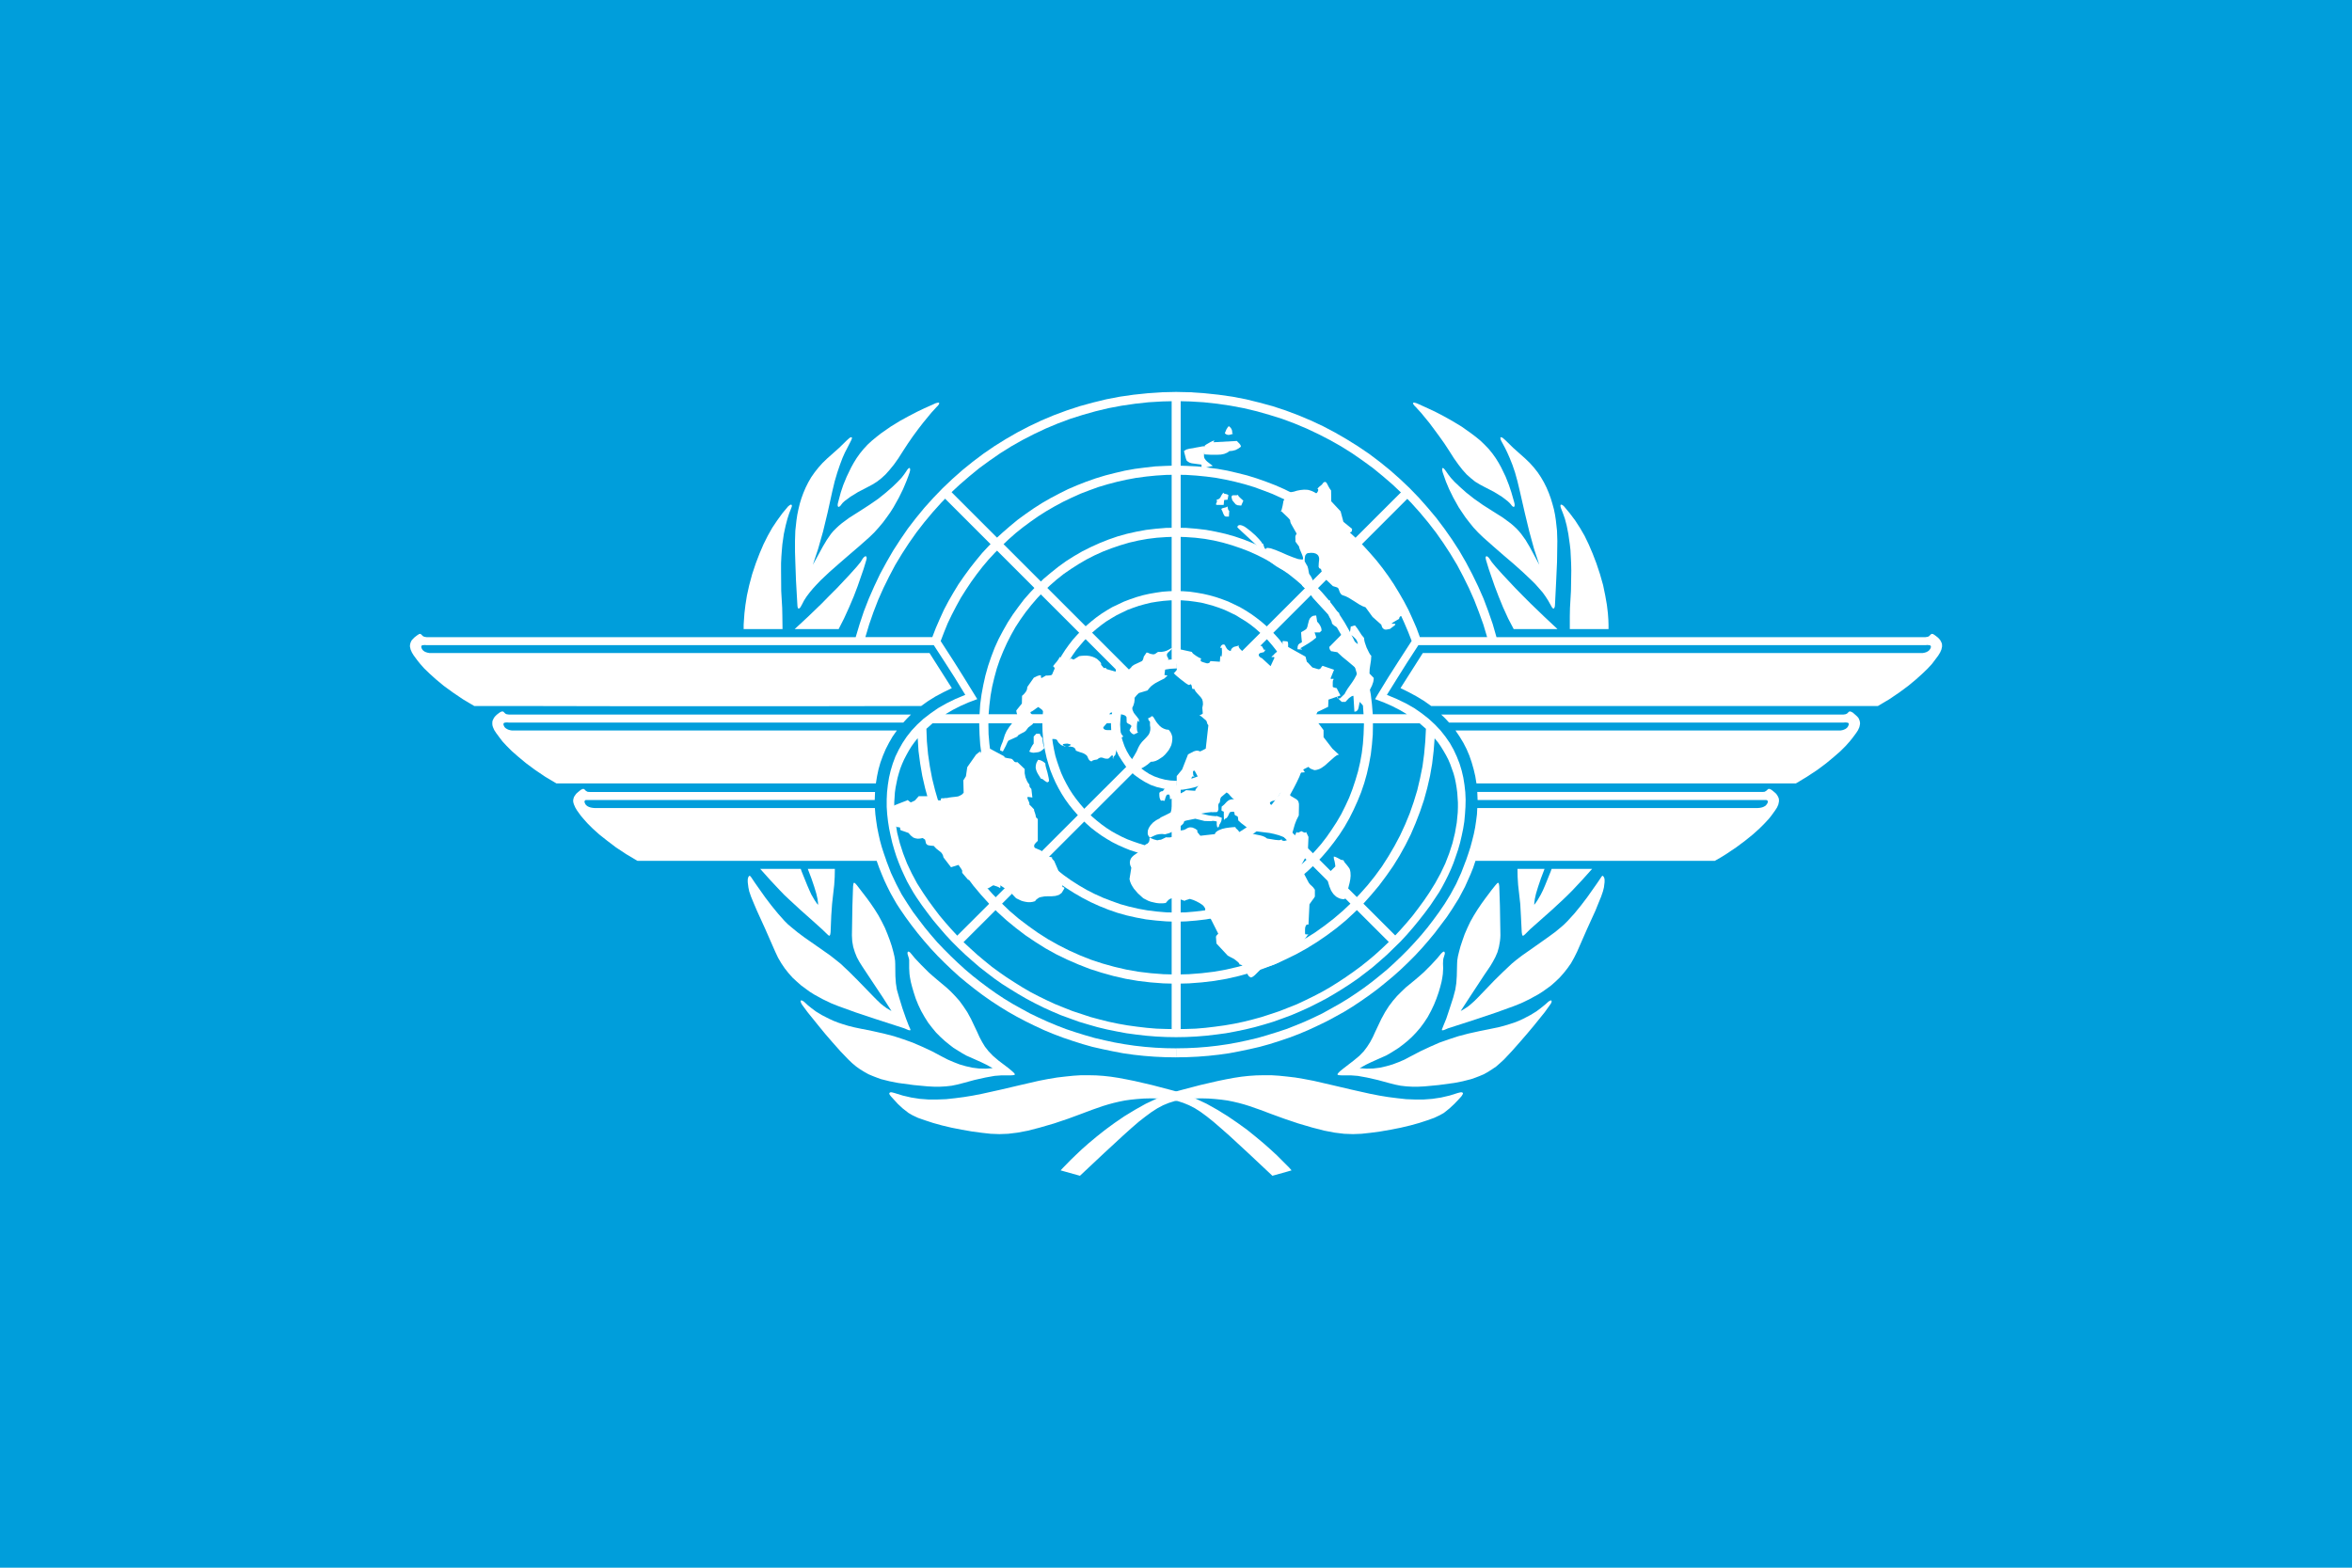
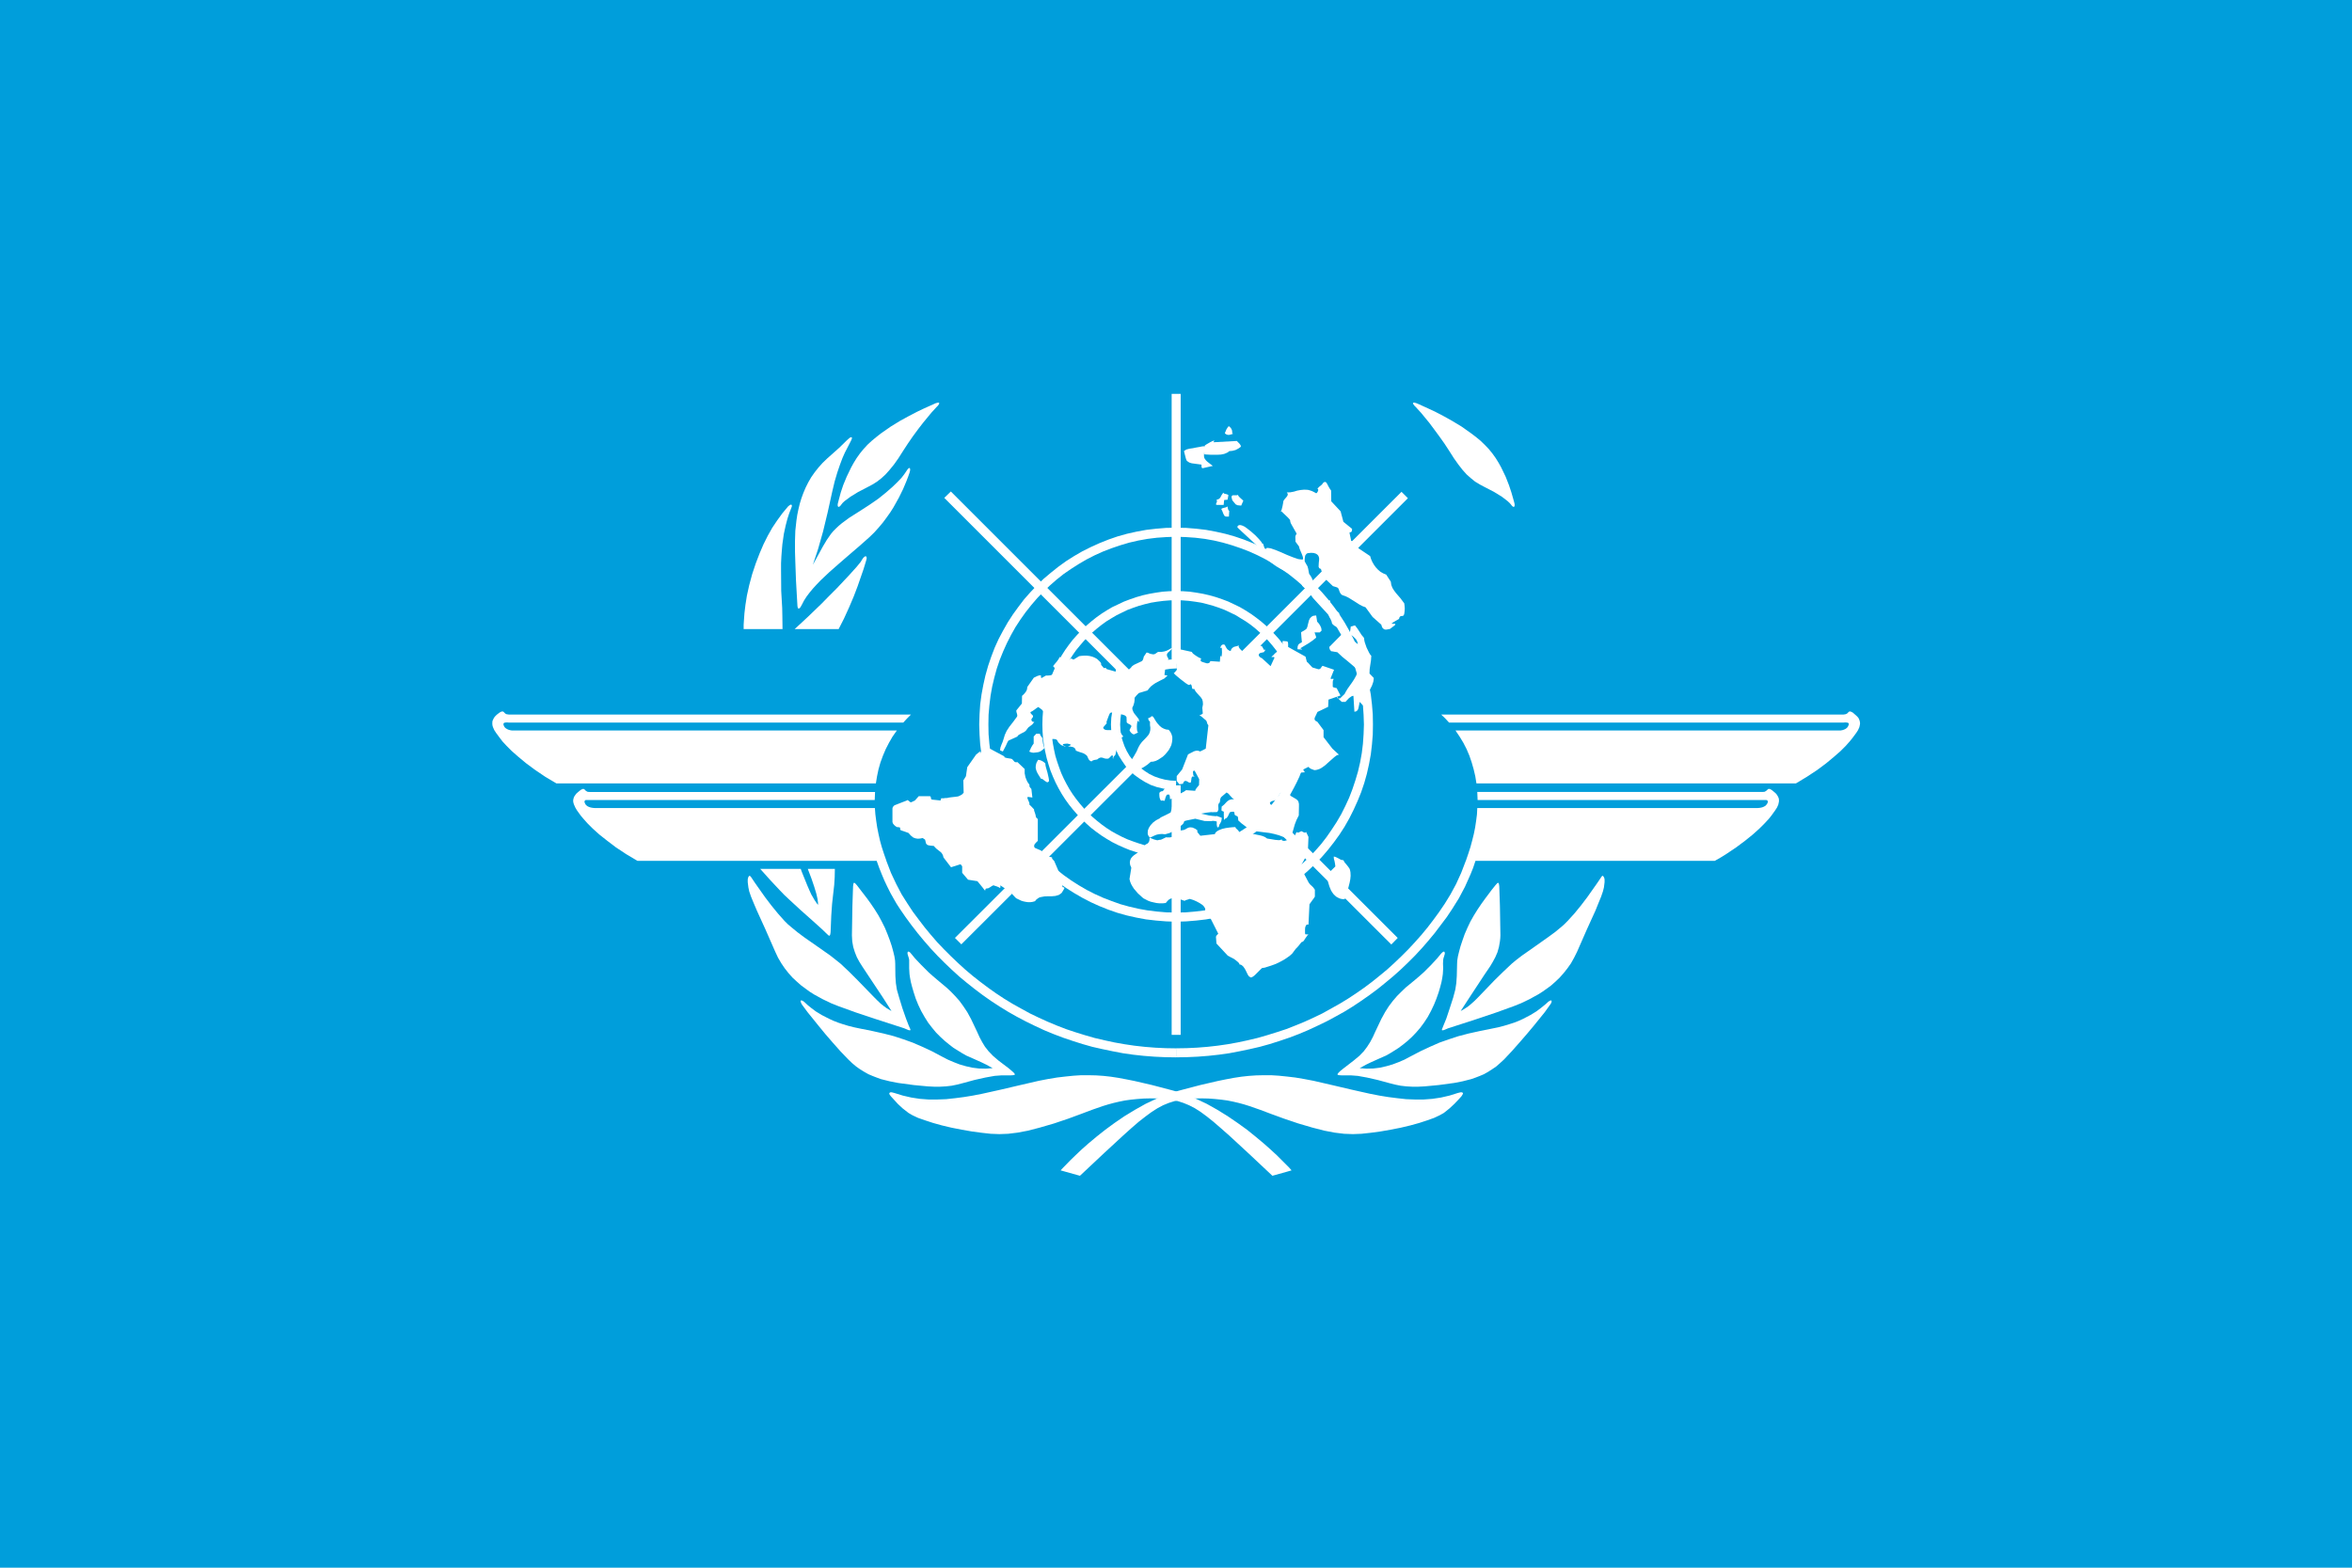
<svg xmlns="http://www.w3.org/2000/svg" height="400" width="600">
  <path d="M0 0h600v400H0z" fill="#009edb" style="fill:#009edb;fill-opacity:1" />
  <g fill="#fff" fill-rule="evenodd">
    <path d="M301.193 200.356v63.695h-2.301v-63.695l1.13.042zm10.755-5.608 44.613 44.57-1.633 1.673-44.611-44.569.836-.796zm-2.008-21.72 47.583-47.541 1.632 1.631-47.541 47.542-.796-.837zm-11.048-3.558v-68.967h2.301v68.967l-1.172-.083zm-10.421 5.148-47.583-47.584 1.674-1.63 47.583 47.582-.838.795zm-44.863 64.7 44.57-44.528.753.878.837.796-44.528 44.486z" />
    <path d="m316.636 184.871-.084-1.716-.251-1.59-.377-1.632-.586-1.507-.67-1.465-.878-1.38-.92-1.297-1.09-1.173-1.171-1.046-1.256-.962-1.38-.837-1.465-.754-1.549-.543-1.548-.377-1.674-.294-1.716-.083v2.344l1.465.083 1.423.21 1.38.376 1.298.461 1.213.585 1.214.754 1.089.795 1.004.963.92 1.004.838 1.13.711 1.13.586 1.297.502 1.255.377 1.381.168 1.423.083 1.465z" />
-     <path d="m300.021 201.57 1.716-.084 1.674-.293 1.548-.377 1.55-.544 1.464-.754 1.38-.836 1.256-.963 1.171-1.046 1.09-1.172.92-1.339.879-1.38.67-1.424.585-1.549.377-1.59.251-1.631.084-1.717h-2.344l-.083 1.465-.168 1.465-.377 1.34-.502 1.297-.586 1.255-.711 1.214-.837 1.088-.92 1.004-1.005.962-1.089.796-1.214.753-1.213.585-1.297.461-1.38.377-1.424.21-1.465.083z" />
    <path d="m283.407 184.871.083 1.717.252 1.673.419 1.548.543 1.549.67 1.423.879 1.381.92 1.34 1.088 1.171 1.172 1.088 1.297.92 1.34.837 1.465.754 1.548.544 1.59.377 1.632.293 1.716.084v-2.344l-1.465-.083-1.38-.21-1.424-.377-1.297-.46-1.214-.586-1.171-.753-1.13-.838-1.004-.92-.921-1.004-.838-1.088-.71-1.214-.587-1.255-.46-1.298-.418-1.38-.168-1.424-.084-1.465zM300.021 168.215l-1.716.083-1.631.294-1.59.377-1.55.543-1.464.754-1.34.837-1.297.92-1.172 1.088-1.088 1.173-.92 1.296-.879 1.381-.67 1.465-.543 1.507-.42 1.59-.25 1.632-.084 1.716h2.343l.084-1.465.168-1.38.418-1.424.46-1.255.586-1.297.711-1.13.838-1.13.92-1.004 1.005-.921 1.13-.837 1.171-.754 1.214-.585 1.297-.46 1.423-.378 1.381-.209 1.465-.083z" />
    <path d="m334.171 184.871-.042 1.758-.167 1.715-.21 1.717-.293 1.674-.377 1.674-.46 1.59-.544 1.59-.585 1.548-.712 1.507-.753 1.465-.796 1.465-.92 1.381-.921 1.34-1.004 1.255-1.088 1.255-1.13 1.172-1.173 1.13-1.255 1.088-1.297 1.004-1.339.962-1.381.88-1.423.837-1.465.752-1.507.67-1.549.628-1.589.502-1.632.461-1.633.376-1.673.335-1.717.21-1.757.125-1.758.042-1.758-.042-1.715-.126-1.716-.209-1.675-.335-1.673-.376-1.59-.46-1.591-.503-1.549-.627-1.505-.67-1.507-.753-1.423-.837-1.381-.88-1.34-.962-1.297-1.004-1.214-1.088-1.171-1.13-1.13-1.172-1.088-1.255-1.004-1.256-.963-1.339-.88-1.381-.836-1.465-.753-1.465-.67-1.507-.627-1.547-.503-1.59-.46-1.591-.376-1.674-.336-1.674-.209-1.717-.126-1.715-.041-1.758.041-1.758.126-1.715.21-1.716.335-1.674.375-1.674.461-1.59.503-1.591.627-1.548.67-1.506.753-1.465.837-1.423.88-1.381.962-1.34 1.004-1.297 1.088-1.214 1.13-1.172 1.171-1.13 1.256-1.087 1.255-1.004 1.34-.963 1.38-.88 1.424-.836 1.507-.711 1.505-.712 1.549-.585 1.59-.545 1.591-.46 1.673-.377 1.675-.293 1.716-.251 1.715-.126 1.758-.042 1.758.042 1.757.126 1.717.251 1.673.293 1.633.376 1.632.461 1.59.545 1.548.585 1.507.712 1.465.711 1.423.837 1.381.879 1.34.963 1.296 1.004 1.255 1.088 1.173 1.13 1.13 1.171 1.088 1.214 1.004 1.297.92 1.34.921 1.38.796 1.424.753 1.465.712 1.506.585 1.548.545 1.59.459 1.591.377 1.674.293 1.674.21 1.716.167 1.715zm-2.345 0-.041-1.632-.125-1.632-.21-1.59-.25-1.549-.378-1.548-.417-1.506-.503-1.465-.586-1.423-.628-1.423-.712-1.34-.752-1.339-.837-1.297-.88-1.256-.92-1.171-1.005-1.172-1.045-1.088-1.13-1.046-1.13-1.004-1.214-.964-1.255-.878-1.298-.795-1.297-.796-1.381-.669-1.423-.67-1.423-.544-1.507-.502-1.506-.418-1.506-.377-1.591-.251-1.59-.21-1.632-.125-1.633-.042-1.632.042-1.59.125-1.632.21-1.549.251-1.548.377-1.507.418-1.464.502-1.465.544-1.381.67-1.381.67-1.34.795-1.297.795-1.214.878-1.213.964-1.172 1.004-1.088 1.046-1.046 1.088-1.004 1.172-.964 1.171-.878 1.256-.837 1.297-.754 1.34-.71 1.339-.629 1.423-.543 1.423-.503 1.464-.46 1.507-.335 1.548-.293 1.549-.21 1.59-.083 1.632-.042 1.632.042 1.633.083 1.59.21 1.59.293 1.59.335 1.55.46 1.505.503 1.465.543 1.465.628 1.38.711 1.382.754 1.34.837 1.297.878 1.213.964 1.214 1.004 1.172 1.046 1.088 1.088 1.046 1.172 1.004 1.213.963 1.214.879 1.297.836 1.34.754 1.38.711 1.382.629 1.465.543 1.464.503 1.507.46 1.548.334 1.549.294 1.631.167 1.591.126 1.632.042 1.633-.042 1.631-.126 1.59-.167 1.592-.294 1.506-.335 1.506-.46 1.507-.502 1.423-.543 1.423-.629 1.38-.71 1.298-.755 1.298-.836 1.255-.879 1.214-.963 1.13-1.004 1.13-1.046 1.045-1.088 1.005-1.172.92-1.214.88-1.213.837-1.298.752-1.34.712-1.38.628-1.381.586-1.465.503-1.465.417-1.506.377-1.549.252-1.59.21-1.59.124-1.59z" />
    <path d="m350.241 184.871-.042 2.553-.209 2.553-.293 2.51-.46 2.512-.544 2.427-.67 2.386-.795 2.343-.92 2.26-1.005 2.219-1.09 2.176-1.212 2.134-1.298 2.009-1.422 1.967-1.507 1.924-1.549 1.8-1.674 1.758-1.757 1.673-1.8 1.59-1.924 1.508-1.968 1.38-2.008 1.298-2.134 1.214-2.135 1.13-2.218 1.004-2.302.92-2.343.796-2.386.67-2.427.544-2.47.46-2.51.293-2.553.21-2.595.083-2.552-.084-2.553-.21-2.553-.293-2.47-.46-2.427-.544-2.385-.669-2.302-.795-2.301-.921-2.219-1.004-2.176-1.13-2.092-1.214-2.051-1.297-1.967-1.381-1.884-1.507-1.84-1.59-1.717-1.674-1.673-1.758-1.59-1.8-1.465-1.924-1.423-1.967-1.298-2.01-1.214-2.133-1.13-2.176-1.004-2.22-.878-2.26-.796-2.342-.669-2.386-.544-2.427-.46-2.47-.335-2.552-.168-2.553-.083-2.553.083-2.595.168-2.552.335-2.511.46-2.47.544-2.427.67-2.385.795-2.344.878-2.301 1.005-2.218 1.13-2.135 1.213-2.134 1.298-2.009 1.423-1.967 1.464-1.924 1.59-1.8 1.674-1.757 1.717-1.675 1.84-1.549 1.884-1.506 1.967-1.423 2.051-1.298 2.092-1.213 2.176-1.088 2.219-1.005 2.301-.92 2.302-.795 2.385-.67 2.428-.544 2.51-.46 2.512-.293 2.553-.21 2.552-.042 2.595.042 2.553.21 2.51.293 2.47.46 2.427.544 2.386.67 2.343.795 2.302.92 2.218 1.005 2.135 1.088 2.134 1.213 2.008 1.298 1.968 1.423 1.924 1.506 1.8 1.549 1.757 1.675 1.674 1.756 1.55 1.8 1.506 1.925 1.422 1.967 1.298 2.009 1.213 2.134 1.09 2.135 1.003 2.218.92 2.301.795 2.344.67 2.385.544 2.427.46 2.47.294 2.51.21 2.553zm-2.302 0-.083-2.469-.168-2.427-.293-2.427-.419-2.344-.543-2.301-.67-2.303-.753-2.218-.837-2.176-.963-2.134-1.046-2.051-1.172-2.008-1.255-1.925-1.298-1.884-1.423-1.8-1.507-1.757-1.59-1.674-1.674-1.59-1.757-1.507-1.8-1.423-1.883-1.297-1.925-1.255-2.008-1.172-2.052-1.046-2.134-.964-2.176-.836-2.218-.753-2.302-.67-2.302-.544-2.343-.419-2.427-.293-2.427-.167-2.47-.084-2.469.084-2.427.167-2.385.293-2.344.42-2.344.543-2.26.67-2.218.753-2.176.836-2.135.964-2.05 1.046-2.008 1.172-1.968 1.255-1.883 1.297-1.8 1.423-1.715 1.506-1.674 1.59-1.59 1.675-1.507 1.757-1.422 1.8-1.34 1.884-1.255 1.925-1.13 2.008-1.047 2.051-.963 2.134-.878 2.176-.753 2.218-.628 2.303-.545 2.301-.417 2.344-.294 2.427-.21 2.427-.041 2.47.042 2.468.21 2.427.293 2.386.417 2.343.545 2.344.628 2.26.753 2.26.878 2.176.963 2.092 1.047 2.093 1.13 2.009 1.255 1.926 1.34 1.882 1.422 1.842 1.506 1.715 1.59 1.675 1.675 1.59 1.715 1.506 1.8 1.423 1.883 1.34 1.968 1.255 2.008 1.171 2.05 1.047 2.135.963 2.176.836 2.218.796 2.26.627 2.344.544 2.344.419 2.385.293 2.427.21 2.47.042 2.469-.042 2.427-.21 2.427-.293 2.343-.419 2.302-.544 2.302-.627 2.218-.796 2.176-.836 2.134-.963 2.052-1.047 2.008-1.171 1.925-1.256 1.883-1.339 1.8-1.423 1.757-1.506 1.675-1.59 1.59-1.675 1.506-1.715 1.423-1.842 1.298-1.882 1.255-1.926 1.172-2.009 1.046-2.093.963-2.092.837-2.176.753-2.26.67-2.26.543-2.344.42-2.343.292-2.386.168-2.427zM329.483 298.619l-.627-.711-1.884-1.884-1.297-1.297-1.59-1.465-1.8-1.59-2.008-1.674-2.177-1.758-2.385-1.716-2.512-1.716-2.636-1.632-2.761-1.548-2.847-1.34-1.464-.627-1.465-.544-1.507-.502-1.506-.42-5.106-1.338-4.52-1.047-2.092-.417-2.008-.377-1.926-.294-1.883-.209-1.884-.126-1.882-.041h-1.926l-1.967.125-2.05.21-2.135.251-2.26.377-2.385.46-4.896 1.13-4.813 1.13-4.73 1.047-2.343.459-2.302.377-2.26.293-2.301.25-2.26.084h-2.218l-2.218-.166-2.176-.335-2.176-.503-2.177-.67-.67-.167h-.292l-.168.084-.126.126v.21l.126.25.293.377.795.878.963 1.047 1.214 1.13 1.507 1.172 1.004.585 1.423.67 1.8.628 2.05.67 2.26.627 2.469.586 2.553.502 2.637.46 2.51.336 2.26.25 2.218.084 2.218-.084 2.385-.292 2.679-.503 3.055-.795 3.6-1.046 3.598-1.213 3.18-1.173 2.888-1.088 2.763-.962 1.38-.42 1.382-.375 1.423-.335 1.464-.293 1.507-.21 1.632-.166 1.715-.126 1.842-.042 1.925.042 1.758.126 1.59.208 1.55.335 1.421.46 1.423.586 1.465.754 1.507.962 1.59 1.172 1.674 1.34 1.884 1.632 2.092 1.84 4.896 4.52 6.152 5.776 3.599-1.004zM255.41 274.387l-1.675.126-2.343.42-2.804.626-2.93.796-1.464.376-1.423.293-1.465.168-1.507.083h-1.506l-1.632-.083-3.558-.335-4.017-.544-2.135-.419-2.176-.543-1.046-.377-1.088-.42-1.087-.459-1.047-.586-1.089-.67-1.004-.711-1.046-.879-.962-.92-2.01-2.093-1.966-2.218-1.883-2.176-1.716-2.093-2.804-3.473-1.423-1.925-.21-.377-.125-.335-.041-.25.083-.126h.167l.251.084.335.208.42.377.584.544.879.711 1.172.879 1.507.921 1.883.963 1.088.502 1.172.46 1.256.419 1.38.418 1.507.377 1.59.335 3.14.627 2.803.628 2.595.67 2.427.795 2.344.837 2.427 1.046 2.511 1.172 2.679 1.423 1.38.712 1.465.627 1.506.586 1.591.46 1.674.377 1.674.21 1.758.041 1.757-.125-1.59-.879-1.297-.628-2.051-.92-1.8-.796-.962-.544-1.088-.67-1.214-.753-1.13-.879-1.13-.921-1.088-1.004-1.088-1.088-1.004-1.214-1.004-1.297-.922-1.465-.878-1.548-.753-1.59-.628-1.55-.503-1.548-.418-1.423-.335-1.297-.21-1.13-.125-.879-.083-1.464v-2.134l-.084-.46-.125-.377-.21-.712v-.293l.042-.167.126-.125.209.041.25.167.294.335 1.004 1.214 1.549 1.632 1.925 1.925 1.088.963 1.13.963 2.302 1.924 1.13 1.046 1.088 1.13 1.088 1.215 1.004 1.38 1.005 1.506.962 1.759 1.55 3.264.626 1.38.67 1.256.712 1.172.92 1.172 1.13 1.171 1.423 1.214 2.594 1.967.795.67.545.502.21.293v.126l-.084.083-.42.084-.669.041z" />
    <path d="m230.676 262.377-7.114-2.302-5.274-1.758-4.393-1.59-1.884-.753-2.092-1.004-2.218-1.214-1.13-.712-1.088-.795-1.13-.836-1.089-.963-1.087-1.005-1.005-1.13-.962-1.214-.879-1.297-.837-1.423-.711-1.506-2.553-5.817-2.134-4.687-.838-1.967-.67-1.632-.46-1.34-.21-1.004-.167-1.34v-.711l.084-.376.084-.251.125-.168.126-.125.168.041.21.21 1.129 1.674 2.51 3.557 1.592 2.092 1.673 2.05 1.674 1.885.837.836.838.712 1.63 1.34 1.675 1.255 3.474 2.427 3.222 2.26 1.38 1.088 1.256 1.004 2.219 2.093 2.176 2.176 4.102 4.226.92.922.837.794.795.628.628.46.962.587.335.167-2.218-3.474-3.808-5.733-1.465-2.218-.711-1.13-.628-1.171-.502-1.256-.419-1.34-.25-1.422-.043-.754-.042-.795.126-7.533.167-4.98.084-.586.042-.209.084-.083h.125l.167.083.46.502.963 1.255 1.674 2.177.963 1.338.962 1.424.963 1.548.837 1.549.795 1.59.67 1.632.585 1.549.503 1.506.377 1.382.292 1.213.167 1.046.042.795.042 3.223.126 1.8.251 1.631.586 2.05.837 2.721.92 2.637.712 1.84.377.838.041.21-.083.084h-.21l-.292-.084z" />
    <path d="m193.933 221.7 2.552 2.845 2.428 2.594 1.255 1.298 1.255 1.171 2.763 2.553 3.012 2.679 2.511 2.26 1.298 1.255.377.335.125.042h.126l.084-.126.083-.209.083-.544.168-4.185.21-3.013.293-2.637.25-2.218.126-2.008.042-2.093h-6.906l.921 2.428.712 2.092.543 1.799.294 1.297.125.88.042.669-.251-.252-.585-.836-.88-1.507-.502-1.088-.544-1.255-1.423-3.515-.25-.712zM189.705 160.515v-1.089l.084-1.297.126-1.715.25-2.092.378-2.387.585-2.636.753-2.804.922-2.762.962-2.51 1.004-2.345 1.088-2.175 1.13-2.01 1.255-1.882 1.34-1.842 1.465-1.758.418-.335.168-.083.167-.042.125.042.084.167v.21l-.126.376-.585 1.506-.419 1.298-.46 1.758-.46 2.134-.377 2.636-.126 1.466-.125 1.63-.083 1.717v1.884l.041 5.188.125 2.177.126 2.218.042 2.092.042 3.265zM202.72 160.515l3.432-3.181 3.474-3.348 1.925-1.967 2.009-2.008 3.18-3.39 1.842-2.051.962-1.172.46-.753.21-.293.21-.21.208-.167.21-.042.125.042.084.167.042.294-.084.418-.711 2.344-1.507 4.352-1.004 2.637-1.172 2.762-1.297 2.846-1.382 2.72zM202.805 138l.083-2.595.293-2.678.209-1.381.293-1.424.335-1.38.418-1.382.503-1.38.586-1.382.67-1.338.752-1.298.88-1.255.962-1.214 1.046-1.172 1.172-1.13 3.055-2.72 1.967-1.925.712-.628.25-.125.21-.042.125.084v.209l-.126.376-.25.503-.837 1.632-.586 1.13-.628 1.422-.627 1.674-.67 1.968-.67 2.26-.628 2.636-1.172 5.314-1.171 4.856-1.256 4.435-1.34 4.06 2.512-4.604 1.046-1.757 1.046-1.507.587-.71.669-.671.711-.67.795-.67 1.926-1.422 2.511-1.59 2.595-1.674 2.301-1.59 1.925-1.55 1.632-1.422 1.298-1.255 1.046-1.09.71-.92.461-.669.294-.46.251-.293.209-.168h.167l.084.125.042.252-.042.377-.126.46-.292.837-.544 1.423-.795 1.883-1.088 2.218-1.381 2.469-.796 1.255-.92 1.298-.963 1.297-1.088 1.297-1.13 1.256-1.255 1.214-2.595 2.301-2.637 2.26-2.51 2.177-2.428 2.134-2.219 2.093-1.004 1.046-.962 1.046-.837 1.004-.796 1.047-.669 1.045-.544 1.048-.376.669-.21.21-.167.125-.168-.042-.125-.168-.084-.419-.042-.669-.334-5.9-.168-4.646-.083-2.637z" />
    <path d="m213.853 127.998.627-2.345.628-1.882.879-2.134 1.13-2.344.67-1.213.753-1.214.836-1.173.922-1.13 1.004-1.087 1.13-1.047 1.172-.962 1.171-.92 2.47-1.717 2.385-1.464 2.301-1.256 2.094-1.088 1.757-.837 2.343-1.046.544-.251.461-.126.293-.042.167.084v.168l-.084.208-.25.335-.335.335-1.34 1.465-2.133 2.595-1.256 1.631-1.297 1.758-1.298 1.883-1.255 1.926-1.172 1.84-1.13 1.591-1.089 1.34-1.046 1.171-1.046.963-1.13.88-1.13.71-1.255.67-2.427 1.256-1.968 1.214-1.464 1.087-.502.46-.335.419-.252.335-.25.21-.21.083-.125-.042-.084-.167-.042-.251.042-.378zM270.559 298.619l.67-.711 1.84-1.884 1.34-1.297 1.548-1.465 1.8-1.59 2.009-1.674 2.218-1.758 2.343-1.716 2.511-1.716 2.679-1.632 2.762-1.548 2.846-1.34 1.465-.627 1.464-.544 1.507-.502 1.507-.42 5.105-1.338 4.52-1.047 2.051-.417 2.008-.377 1.926-.294 1.924-.209 1.883-.126 1.884-.041h1.925l1.967.125 2.05.21 2.135.251 2.218.377 2.427.46 4.897 1.13 4.812 1.13 4.687 1.047 2.344.459 2.303.377 2.301.293 2.26.25 2.26.084h2.217l2.219-.166 2.218-.335 2.176-.503 2.134-.67.712-.167h.251l.208.084.126.126-.042.21-.125.25-.25.377-.796.878-1.005 1.047-1.213 1.13-1.465 1.172-1.046.585-1.423.67-1.757.628-2.052.67-2.26.627-2.469.586-2.552.502-2.637.46-2.511.336-2.302.25-2.175.084-2.26-.084-2.387-.292-2.635-.503-3.097-.795-3.558-1.046-3.599-1.213-3.222-1.173-2.888-1.088-2.762-.962-1.34-.42-1.38-.375-1.423-.335-1.465-.293-1.548-.21-1.59-.166-1.717-.126-1.84-.042-1.926.042-1.757.126-1.633.208-1.506.335-1.465.46-1.423.586-1.423.754-1.506.962-1.59 1.172-1.716 1.34-1.884 1.632-2.05 1.84-4.896 4.52-6.152 5.776-3.6-1.004zM344.675 274.387l1.674.126 2.344.42 2.762.626 2.929.796 1.465.376 1.464.293 1.465.168 1.466.083h1.547l1.632-.083 3.557-.335 4.018-.544 2.134-.419 2.135-.543 1.088-.377 1.089-.42 1.087-.459 1.047-.586 1.045-.67 1.047-.711 1.005-.879 1.004-.92 1.966-2.093 1.968-2.218 1.883-2.176 1.758-2.093 2.804-3.473 1.38-1.925.251-.377.126-.335v-.25l-.084-.126h-.125l-.25.084-.336.208-.419.377-.627.544-.88.711-1.17.879-1.508.921-1.84.963-1.089.502-1.172.46-1.297.419-1.381.418-1.465.377-1.632.335-3.096.627-2.847.628-2.552.67-2.428.795-2.385.837-2.386 1.046-2.51 1.172-2.72 1.423-1.34.712-1.465.627-1.548.586-1.59.46-1.633.377-1.715.21-1.716.041-1.758-.125 1.59-.879 1.298-.628 2.05-.92 1.8-.796.962-.544 1.088-.67 1.172-.753 1.172-.879 1.13-.921 1.088-1.004 1.047-1.088 1.046-1.214.962-1.297.962-1.465.838-1.548.753-1.59.628-1.55.543-1.548.42-1.423.334-1.297.209-1.13.126-.879.083-1.464-.042-1.172.042-.962.084-.46.126-.377.21-.712v-.293l-.084-.167-.085-.125-.209.041-.251.167-.334.335-1.004 1.214-1.507 1.632-1.926 1.925-1.088.963-1.13.963-2.343 1.924-1.088 1.046-1.13 1.13-1.046 1.215-1.047 1.38-.962 1.506-.963 1.759-1.548 3.264-.628 1.38-.67 1.256-.753 1.172-.878 1.172-1.131 1.171-1.464 1.214-2.553 1.967-.838.67-.501.502-.21.293v.126l.084.083.377.084.67.041z" />
    <path d="m369.408 262.377 7.115-2.302 5.23-1.758 4.395-1.59 1.883-.753 2.093-1.004 2.218-1.214 1.13-.712 1.13-.795 1.13-.836 1.087-.963 1.047-1.005 1.005-1.13.962-1.214.92-1.297.796-1.423.753-1.506 2.553-5.817 2.134-4.687.796-1.967.669-1.632.46-1.34.251-1.004.167-1.34v-.711l-.083-.376-.126-.251-.125-.168-.125-.125-.168.041-.167.21-1.13 1.674-2.511 3.557-1.59 2.092-1.675 2.05-1.715 1.885-.837.836-.796.712-1.632 1.34-1.715 1.255-3.432 2.427-3.223 2.26-1.423 1.088-1.214 1.004-2.217 2.093-2.218 2.176-4.06 4.226-.92.922-.879.794-.754.628-.669.46-.963.587-.334.167 2.26-3.474 3.766-5.733 1.507-2.218.669-1.13.628-1.171.544-1.256.377-1.34.25-1.422.085-.754.041-.795-.125-7.533-.168-4.98-.083-.586-.084-.209-.084-.083h-.126l-.125.083-.46.502-1.005 1.255-1.631 2.177-.964 1.338-.962 1.424-.963 1.548-.878 1.549-.754 1.59-.711 1.632-.545 1.549-.501 1.506-.377 1.382-.293 1.213-.168 1.046-.042.795-.082 3.223-.126 1.8-.251 1.631-.545 2.05-.879 2.721-.878 2.637-.754 1.84-.334.838-.042.21.084.084h.167l.334-.084z" />
-     <path d="m406.152 221.7-2.553 2.845-2.427 2.594-1.297 1.298-1.214 1.171-2.762 2.553-3.014 2.679-2.552 2.26-1.255 1.255-.377.335-.167.042h-.085l-.125-.126-.042-.209-.084-.544-.209-4.185-.167-3.013-.293-2.637-.251-2.218-.126-2.008-.041-2.093h6.905l-.921 2.428-.711 2.092-.545 1.799-.292 1.297-.126.88-.041.669.209-.252.585-.836.879-1.507.544-1.088.544-1.255 1.423-3.515.251-.712zM410.338 160.515v-1.089l-.042-1.297-.126-1.715-.251-2.092-.42-2.387-.543-2.636-.795-2.804-.92-2.762-.963-2.51-1.004-2.345-1.048-2.175-1.171-2.01-1.214-1.882-1.38-1.842-1.465-1.758-.377-.335-.21-.083-.167-.042-.125.042-.042.167v.21l.084.376.586 1.506.46 1.298.46 1.758.42 2.134.375 2.636.168 1.466.083 1.63.084 1.717.042 1.884-.084 5.188-.125 2.177-.126 2.218-.042 2.092v3.265zM397.322 160.515l-3.39-3.181-3.474-3.348-1.966-1.967-1.967-2.008-3.181-3.39-1.841-2.051-.963-1.172-.502-.753-.21-.293-.209-.21-.21-.167-.167-.042-.166.042-.084.167v.294l.084.418.71 2.344 1.508 4.352 1.004 2.637 1.13 2.762 1.297 2.846 1.423 2.72zM397.28 138l-.084-2.595-.293-2.678-.21-1.381-.292-1.424-.377-1.38-.418-1.382-.502-1.38-.586-1.382-.67-1.338-.753-1.298-.837-1.255-.962-1.214-1.046-1.172-1.172-1.13-3.056-2.72-1.966-1.925-.712-.628-.293-.125-.167-.042-.126.084v.209l.084.376.25.503.88 1.632.544 1.13.628 1.422.67 1.674.67 1.968.627 2.26.628 2.636 1.213 5.314 1.172 4.856 1.214 4.435 1.339 4.06-2.47-4.604-1.046-1.757-1.088-1.507-.586-.71-.628-.671-.711-.67-.795-.67-1.925-1.422-2.511-1.59-2.637-1.674-2.26-1.59-1.966-1.55-1.59-1.422-1.34-1.255-1.004-1.09-.712-.92-.46-.669-.335-.46-.251-.293-.21-.168h-.125l-.125.125v.252l.04.377.127.46.293.837.502 1.423.795 1.883 1.088 2.218 1.381 2.469.837 1.255.88 1.298 1.004 1.297 1.046 1.297 1.171 1.256 1.256 1.214 2.595 2.301 2.594 2.26 2.553 2.177 2.385 2.134 2.219 2.093 1.045 1.046.922 1.046.879 1.004.752 1.047.67 1.045.586 1.048.377.669.168.21.209.125.125-.042.126-.168.125-.419.042-.669.293-5.9.21-4.646.041-2.637z" />
    <path d="m386.232 127.998-.67-2.345-.628-1.882-.836-2.134-1.13-2.344-.67-1.213-.753-1.214-.838-1.173-.92-1.13-1.046-1.087-1.088-1.047-1.172-.962-1.214-.92-2.427-1.717-2.428-1.464-2.26-1.256-2.092-1.088-1.8-.837-2.301-1.046-.586-.251-.418-.126-.294-.042-.167.084-.042.168.125.208.252.335.335.335 1.34 1.465 2.133 2.595 1.214 1.631 1.297 1.758 1.34 1.883 1.255 1.926 1.172 1.84 1.13 1.591 1.045 1.34 1.048 1.171 1.087.963 1.089.88 1.171.71 1.256.67 2.427 1.256 1.967 1.214 1.423 1.087.502.46.376.419.252.335.25.21.168.083.168-.042.083-.167.042-.251-.042-.378zM252.522 191.023l3.766 2.01-.125.124.084.084.585.168 1.005.167.209.042.209.125.335.377.167.209.21.125.251.042.334-.042 1.842 1.759v1.087l.21 1.047.417 1.004.252.419.335.418v.336l.083.292.418.502.252 2.176-.544-.083-.628-.084-.084.167v.21l.21.502.25.586.043.293v.251l.167.126.418.418.587.628.041.376.168.46.167.545.084.418.041.21.126.167.167.126.168.209v5.523l-.419.42-.334.376-.126.209-.042.21v.25l.084.294 1.631.71.252.21.67.586.293.25.125.168.042.126.251.126 1.214.293v.293l.125.167.42.46 1.297 3.014 1.297 1.088-.42.084-.25.167-.084.25-.042.335.168.796.167.92.252.042.167.084.042.126-.042.166-.628 1.047-.376.293-.377.25-.42.126-.459.126-.921.084h-.962l-.92.042-.921.167-.419.126-.377.25-.377.294-.292.376-.587.168-.585.084h-.586l-.627-.084-.587-.126-.543-.167-1.047-.503-.25-.125-.252-.25-.67-.713-.795-1.046h-.126l-.293-.126-.92-.501-.753-.503-.168-.167h.126l-.126.042-.042.084v.377l-.083.209-.335-.21-.377-.167-1.004-.335-.46.251-.377.251-.46.252-.294.042-.292.042-.084.082-.042.084-.042.251-.042.042-.125-.042-.503-.669-1.34-1.632-2.385-.377-1.505-1.757v-1.633l-.168-.293-.125-.126-.168-.125-2.385.754-1.926-2.511-.125-.503-.209-.418-.293-.377-.377-.293-.795-.627-.335-.335-.335-.377-.92-.084-.461-.084-.25-.083-.336-.335-.25-1.004-.294-.21-.334-.209-.628.126-.586.042-.586-.084-.586-.21-.67-.544-.543-.627-1.8-.628-.252-.126-.083-.124v-.419l-.126-.126-.25-.042-.46-.042-.336-.21-.335-.291-.292-.335-.168-.42v-3.514l.084-.294.21-.293.25-.208.335-.126 1.381-.544 1.423-.544.084-.084h.125l.252.167.292.251.126.084.209.042.962-.46.963-1.089h2.887l.168.126.042.21.042.209.084.251.335.084.836.084 1.13.125.084-.084.042-.167.042-.21.083-.083.126-.042.251.042.335-.042.376-.042h.336l.585-.126.628-.083 1.13-.126.544-.084.46-.208.46-.252.46-.46-.083-3.18.126-.168.209-.335.335-.545.335-2.301 2.26-3.222.878-.712.168-.167-.042.209.042.167.167.21-.167-.084-.042-.084.042-.084.084-.084.376-.083.544-.083 1.046-.084.293.042h.042v.042zM294.245 182.988l.713 1.172.419.544.459.502.503.418.543.293.587.21.669.083.46.587.294.627.167.628v.67l-.084.669-.167.712-.293.627-.377.67-.46.585-.503.587-.543.501-.629.42-.585.376-.628.293-.627.167-.587.042-.836.712-1.005.669-1.088.586-.46.168-.461.125h-.46l-.251-.083-.21-.168-.209-.251-.167-.335-.21-.711-.083-.503.628-.837.627-1.004.587-1.046.418-.963.418-.753.503-.67 1.13-1.172.502-.585.208-.335.126-.335.126-.418.042-.419v-.46l-.084-.544v-.879l-.335-.377-.083-.251-.042-.293.167-.042.167-.084.168-.083.167-.042.042-.125.21-.126.21.042zM340.24 218.56l.291.042.336.126.586.293.585.334.335.084.335.042.293.544.502.586.46.586.335.502.126.418.083.461.042.879-.084.878-.167.88-.46 1.799-.167.88-.042.836-.67.711-.586-.042-.544-.125-.46-.21-.46-.25-.378-.336-.376-.376-.293-.418-.293-.46-.418-1.005-.335-1.088-.167-1.046-.042-1.005 2.05-2.009-.084-.669-.125-.67-.167-.585zM264.825 193.87l.503.083.502.21.46.291.378.336.041.502.125.544.377 1.297.293 1.297.084.503v.418l-.251.21-.21.041-.168-.084-.459-.292-.46-.377-.252-.125-.252-.042-.71-1.13-.294-.545-.209-.543-.125-.587.042-.627.167-.628zM264.365 191.985l.586-.084.503-.208.46-.335.502-.46-.335-1.172-.084-.67-.042-.67-.419-.585-.208-.335-.042-.251h-.921l-.67.712v1.799l-.334.46-.334.586-.461 1.005.21.083.333.125.503.084zM296.171 204.33l-.251-.459-.126-.46-.042-.502v-.628l.336-.294.209-.083.335-.042.376-.502.419-.502.795-.837.334.126.378.083.041.294.084.25.126.21.208.167.084 1.046.084 1.004-.21.21-.25.25-.293.168-.335.084-.042-.67-.084-.334-.042-.126-.084-.042h-.46l-.083.084-.126.126-.21.501-.25.879-.544-.083h-.21zM331.7 165.412l2.094-1.256 1.088-.754.879-.71-.084-.378-.126-.377-.208-.585h1.339l.46-.461-.084-.627-.251-.586-.334-.544-.461-.503-.126-.794-.125-.796-.418.042-.335.042-.251.125-.252.168-.376.419-.21.46-.292 1.13-.126.544-.21.46-.25.209-.251.167-.335.21-.335.167-.21.168.084 1.255.126 1.256-.544.293-.377.334-.167.46-.042.712.92.042h.21l.042-.042-.126-.083zM309.52 112.848l5.985-.335.67.67.252.334.083.21.042.25-.628.46-.711.378-.796.21-.836.083-.293.251-.294.168-.71.292-.837.167-.838.042h-1.8l-1.548-.084-.083-.669-.042-.502v-.46l.209-.586h-.042l.042-.042.335-.251 1.088-.628.502-.251.376-.126h.126v.084z" />
    <path d="m305.127 114.188-.796.167-.878.125-.795.209-.335.21-.293.209.502 1.925.168.46.334.293.419.252.544.166 1.214.168 1.256.167.041.042v.461l.042.21.042.125.167.083.25-.042 2.386-.544-.669-.502-.753-.586-.335-.335-.293-.377-.167-.376-.042-.46.167-2.386-.585.042-.629.126zM315.798 126.282l.21.377.377.375.794.713-.543 1.255-.921-.084-.46-.209-.293-.335-.587-.711-.166-.587-.042-.333.042-.126.083-.126.083-.084.21-.042h.879zM313.12 129.211l.083.335.043.25.083.294.252.293-.084 1.423h-.795l-.251-.125-.168-.168-.251-.544-.21-.544-.124-.251-.126-.21.042-.125.125-.126.419-.126.502-.125.251-.083zM312.074 125.695l.084.126.125.126.335.083.376.084.168.084.21.126-.21 1.171-.879.084-.125 1.256h-1.716l-.21-.084-.041-.126.126-.293.125-.334v-.21l-.084-.167v-.084l.084-.042.25-.083.294-.126.125-.126.168-.167.377-.711zM313.58 108.789l.377.376.21.335.125.334.041.252v.419l.084.083.21.042-.544.209-.544.125h-.293l-.293-.083-.25-.126-.252-.208.419-1.006.376-.585.167-.167zM334.547 151.935l-.251-.042-.209-.083-.46-.418v-.629l-.042-.166-.126-.042-.293-.168-.67-.628-.292-.293-.126-.292-.084-.754-.418-.376-.377-.46-.377-.462-.25-.167-.293-.166-.587-.336-.836-.335-1.004-.419-1.131-.543-1.214-.712-.627-.46-.628-.46-.585-.586-.587-.67-.585-.711-.503-.838-.042-.124-.167-.21-.67-.753-2.217-2.05-2.218-2.05-.754-.713-.293-.335.167-.334.294-.168h.418l.418.126.545.251.543.376 1.131.88 1.13 1.004.92.962.628.753.125.251.042.126.126-.042.126.126.167.544.21.586.125.167h.167l.125-.21.293-.083.377.042.502.084 1.214.419 1.422.585 1.507.67 1.465.585 1.34.461.585.084.502.042.084-.042.084-.084v-.335l-.126-.46-.209-.544-.46-1.088-.167-.46-.042-.294-.921-1.255-.042-1.256.083-.334.252-.46-1.089-1.925-.418-.754-.125-.418-.042-.377-.167-.21-.377-.418-1.925-1.841.042.21.04.041.085-.042.083-.125.294-1.172.209-1.13v-.168l-.084.334.126-.376.21-.335.543-.627.21-.293.125-.293-.042-.293-.21-.294.922-.04.879-.168.836-.251.879-.168.921-.084.92.042.503.126.502.168.544.25.586.335.083-.042.126-.084.21-.334.125-.377-.042-.126-.042-.125-.125-.042.042-.126.418-.417.67-.545.377-.502.209-.125.126-.042h.166l.126.042.251.292.46.88.293.501.335.461.042 2.762 2.385 2.553.712 2.677 2.218 1.8-.042.461-.084.25-.209.126-.335.126.335 1.59.084.461.042.042.083.042.168.083.335.21 1.298 1.59 2.928 1.966.251.796.336.753.418.712.46.627.545.587.585.501.712.419.795.335 1.172 1.799.125.837.293.754.418.669.503.67 1.088 1.255.502.67.502.67.084.669.042.67-.042.669-.084.67-.126.334-.167.168-.167.042h-.21l-.209.041-.167.084-.168.21-.125.418-1.298.753-.543.377v.084l.042.042.334-.042.377.042.125.042.042.084-.084.166-.25.21-1.047.795-.878.167h-.335l-.294-.083-.208-.167-.21-.21-.167-.377-.126-.419-2.217-1.966-1.8-2.47-.795-.293-.712-.375-1.382-.88-1.421-.879-.754-.376-.837-.293-.21-.125-.209-.21-.251-.419-.334-.92-.251-.251-.335-.126-.837-.251-1.8-1.716-.544-.92-.042-.125h.126l.042-.042v-.21l-.126-.46h-.209l-.168-.084-.167-.252-.168-.585-.292-.084-.167-.167-.126-.251v-.335l.042-.712.084-.794v-.377l-.084-.377-.168-.334-.251-.252-.335-.21-.544-.167-.67-.041-.836.083-.293.126-.168.21-.168.209-.082.292-.084.628v.627l.46.838.25.418.168.586.252 1.34.21.293.333.501.628 1.34.753 1.716.168-.042.126.084.293.293.25.418.335.419v.878l.503.46.167.21.042.25h1.59l-.084.545-.167.503-.167.501-.042.503.711.083.712.25.711.336.586.46.042.67.125.544.293.544.46.502.043.461.083.46.293.921.293.92.125.46.042.419.754.419.795.544.753.544.67.543-.084-.417-.125-.377-.21-.377-.293-.334-.627-.587-.712-.418.042-.544.083-.545.126-.92.293-.042.252-.083.25-.084.293-.042.586.754.544.836.544.837.628.754.041.502.126.586.46 1.34.628 1.296.293.502.293.335-.083 1.172-.168 1.088-.167 1.13-.042 1.13 1.088 1.13-.041.502-.084.502-.335.963-.46.92-.628.754v2.72l-.921.92-1.13-1.17-.126.71-.166.795-.126.42-.21.292-.293.21-.419.083-.25-4.06-.293.043-.251.125-.586.418-.921.963h-.92l-.754-.712-.293-.376-.083-.209v-.252l-.084.42.084.166.209.084h.46l1.172-1.13.335-.627.46-.754 1.13-1.59.543-.838.461-.836.335-.753.084-.377.042-.377-1.297-1.13-1.34-1.13-1.339-1.088-1.255-1.171-.795-.126-.42-.084-.376-.042-.335-.46-.083-.292-.042-.336 3.18-3.222v-1.339l-.586-.21-.669-.292-.67-.377-.544-.502-.125-.544-.252-.586-.334-.586-.209-.545-1.13-1.213-1.507-1.632-1.297-1.423-.335-.46-.084-.126zM299.017 165.412l-.251.333-.293.294-.544.502-.21.293-.041.334.084.378.292.46-.125.837-.042.502.084.335-.126.125h-.334l-.168.084-.293 2.344.795.125-.795.753-1.172.586-1.172.628-.543.376-.545.42-.46.501-.418.544-2.219.67-.585.586-.503.628v.586l-.084.628-.208.71-.293.628.041.461.168.419.168.376.25.335.544.67.502.669.042.377.125.418-.208-.25-.126-.126-.125.042-.084.167-.084.544-.042.67.042 1.171v-.502l.042.46.084.252.125.125.042.041-.167.042-.88.42-.334-.084-.335-.252-.293-.334-.21-.419.503-1.004-.083-.168-.126-.125-.293-.21-.377-.167-.334-.293-.042-1.339-.252-.335-.293-.167-.376-.126-.377-.084-.836-.125-.377-.126-.335-.21h-1.088l-.21.085-.167.209-.25.586-.42 1.13-.125.377v.209l.084.125-.168.168-.753.878.084.335.25.21.335.125.461.042H284.035l.962-.377.042.293.168.168.21.167.25.084.376.628.335.46.21.21-.293.125-.21.209-.293.544-.251.67-.167.292-.21.294.085.125H285.708l.252.042-.084.21-.126.166-.292.21-.335.209-.293.251-.293 1.298-.168.21-.208.209-.168.25.042.335-.167-.126v-.167l.041-.25-.041-.252-.21-.042-.126.084-.293.292-.292.294-.168.125-.209.042h-.377l-.335-.042-.627-.21-.293-.041-.335.041-.334.168-.377.293-.753.126-.461.167-.168.126-.041.084-.335-.126-.25-.21-.21-.292-.168-.377-.167-.376-.294-.293-.376-.252-.418-.209-.92-.293-.88-.334-.084-.336-.166-.25-.252-.21-.293-.126-.67-.124-.544.041.795-.46-.21-.126-.208-.084-.544-.125-.544.041-.544.084-.042.168.042.126.21.125.25.084.125.084.042.083-1.13-.418-.25-.252-.293-.251-.251-.334-.252-.46-.21-.126-.208-.084-.544-.042-.587.042-.543-.042-.042-.042-.042-.168v-.543l.042-.754-.419-2.72.168-.167.293-.167-.795-2.177-.083-.083-.168-.084-.377-.167-.21-.293-.292-.252-.754-.543-.46.292-.502.377-.544.377-.418.21-.084.166.042.125.208.252.252.251.125.126.042.167-.042.251-.125.167-.126.168-.126.209.042.335.168.21.21.083.334.084-.25.25-.252.335-1.046.795-.67.88-.418.293-.67.334-.67.377-.25.21-.085.209-2.301 1.046-.252.418-.417.921-.503.962-.168.335-.125.126-.67-.293.084-.67.252-.711.334-.795.293-.922.251-.836.46-1.004.712-1.088.92-1.172 1.047-1.423.042-.335-.084-.377-.126-.418-.04-.419 1.421-1.758.042-1.967.46-.418.42-.502.167-.251.167-.335.083-.335.042-.418 1.675-2.385.377-.168.501-.251.545-.168h.21l.207.042-.042.293.042.168.084.21 1.172-.67h.544l.545-.043.544-.167.25-.168.252-.208.084-1.214-.126-.293-.293-.293.46-.586.502-.586.42-.586.167-.293.167-.376.084.209.208.21.377.292.42.083.25.126.25.126.503-.042.168-.126.21-.126.208-.125.041-.084v-.083l.336.083.46.21 1.423-.879.628-.084.67-.042h.669l.712.084.669.168.627.25.587.335.502.46.292.294.126.167.126.252v.334l.21.25.502.587.25-.042.168-.041.083.083.21.25 2.218.629.125-.126v-.21l-.042-.208v-.25l.335.04.294.084.334.042.628.042.042.46h1.255l.586-.502.377-.334.293-.377.21-.168.375-.251 1.884-.879.168-.125.167-.294.126-.376.082-.376.712-1.047.336.042.25.126.419.167.67.125.334-.042.251-.124.293-.21.377-.251h.879l.753-.126.628-.209.502-.252.628-.375.167-.042zM299.31 165.788v-.168h-.167zM299.31 171.647v-.042l-.083-.042zM328.647 214.25l.293.125.585.042.251-.084.252-.166.125-.252v-.377l.628-1.297.041.084.126.125h.126l.21-.042.71-.335.67.335.21.042h.124l.126-.125.042-.084.628 1.297-.126 2.972-.418-.084-.21.084v.167l.084.21.377.543.293.336-.042.501-.125.21-.629.334-.92 1.716-.084 1.172 1.884 3.558.376.46.377.334.377.377.419.586v1.758l-.294.46-.376.502-.711 1.004-.252 5.19-.21-.042-.209.042-.125.083-.126.168-.168.46-.04.502v1.004l.082.252.796.042-.251.21-.21.292-.377.544-.376.586-.25.21-.336.125-.753.963-.419.46-.293.292-.376.503-.46.627-.586.545-.628.46-.669.46-.796.46-.879.46-.962.42-.921.334-1.59.502-.503.084h-.167l-.251.21-.334.334-.838.837-.46.46-.418.336-.378.208-.208.042-.125-.042-.42-.292-.292-.46-.502-1.047-.293-.502-.335-.46-.377-.335-.25-.126-.294-.042-.125-.335-.336-.334-.46-.377-.502-.377-1.046-.543-.545-.293-2.886-3.098-.084-1.13-.042-.543.042-.168.084-.167.46-.502-1.883-3.725-1.675-1.758.168-.334.084-.293-.042-.336-.168-.292-.21-.293-.292-.293-.753-.502-.795-.419-.754-.335-.92-.293-.67.21-.418.125-.252.168-1.548-.545-.711-.208h-.629l-.501.125-.503.209-.46.419-.46.544-.795.084h-.796l-.795-.084-.753-.167-.711-.168-.67-.251-1.213-.628-1.34-1.213-.544-.628-.503-.587-.376-.585-.334-.586-.252-.628-.167-.67.25-1.547.21-1.34-.293-.712-.084-.627.084-.545.21-.5.335-.42.417-.377 1.006-.711 2.05-2.092.335-.126.335-.335.125-.21.083-.292.042-.292v-.42l.377.126.711.294.796.208h.293l.25-.084h.252l.335-.082.627-.294.503-.251.167-.042.126.042h.753l.46-.084.418-.084.21-.125.293-.376.503-.42.836-.67.126-.083-.126.084.795-.126.419-.166.419-.252.334-.167.335-.084h.377l.377.042.669.293.544.376.042.419-.042.042.795.962 3.683-.418.126-.293.25-.293.293-.21.377-.21.836-.333.922-.21.879-.125.794-.084.754-.042.168.335.292.252.335.334.251.46.168.084.251.042.711-.042.711-.042.545-.042.544.21.586.168 1.213.25.628.125.586.168.586.251.544.377 1.046.167 1.005.167.92.084.377-.042.376-.166.042.208.084.084.167.042.21.041h.293l.376-.125zM301.151 211.906l.126-.084z" />
    <path d="m321.449 166.625-.252.209-.083.167v.21l.083.209.335.335.418.21 2.177 2.008 1.004-2.176-.083-.084-.084-.084h-.168l-.251.042-.21-.084.461-.376.42-.46.5-.42.629-.376.168-.376.125-.21.208-.125.378-.21v-.586l-.042-.376v-.46l.083-.042h.21l.92.083.084.126.084.126.042.377v.794l4.435 2.47.335 1.297.377.335.335.376.711.754 1.55.46.208-.042.167-.042.251-.25.168-.294.251-.251 2.93 1.004-.88 2.177.042.083.042.084h.21l.25-.042.252.042-.21.419-.041.46v1.088l.084.126.251.083.292.084.377.083.962 1.884-3.054 1.046-.084 1.842-2.72 1.297-.377.795-.334.711-.042.293.084.293.208.21.419.21 1.59 2.133v1.8l2.26 2.929 1.674 1.549-.293.042-.293.125-.627.46-1.507 1.34-.838.753-.878.627-.46.252-.46.167-.461.126-.46.042-.88-.335-.334-.21-.293-.293-1.004.503-.335.21.042.083.083.126.294.46-1.09.083-2.008 3.431-1.004.545-1.172.628-.544.334-.502.42-.335.502-.125.25-.042.293-.168.293-.209.21-.292.125-.293.084-.629.167-.292.167-.21.21.042.293.168.21.25.125.293.042.67.042.67.04.502-.124.418-.21.293-.293.252-.335.167-.418.126-.419.126-.962.208-.293.21-.168h.209l.21.042.167.168.125.168.126.334 1.422.837.419.335.21.376.125.545v.669l-.042 2.26-.586 1.172-.418 1.088-.712 2.47-.126.291-.251.336-.502.711-1.255-.544-1.214-.46-1.213-.334-1.172-.252-2.386-.293-2.385-.293-1.8-1.422-.67-.503-.543-.503-.168-.125-.042-.167-.042-.377-.042-.335-.042-.125-.125-.126-.376-.168-.21-.124-.083-.168-.042-.125v-.294l-.084-.167-.167-.126-.46.042-.294.042-.209.126-.084.167-.25.545-.169.334-.292.377-.25.084-.21.209-.126.125-.084.042v-.042l-.042-.963v-1.088l-.419-.167-.166-.126v-.292l.042-.712.334-.252.335-.292.586-.628.335-.293.418-.25.503-.126.67-.042-.294-.168-.251-.209-.46-.502-.419-.502-.251-.168-.25-.167-1.424 1.213-.209.503-.042.46-.084.377-.125.167-.168.168-.084.501.042.503v.503l-.083.208-.084.168-.042.125-.126.084-.418.042h-.502l-.293.042v-.042h-.376l-1.088.126-1.381.25 1.966.46.962.126.503.042.293.042.21-.084 1.297.461.042.126-.042.209-.084.502-.21.46-.167.294-.167.25-.042.293-.084.21-.126.083-.125.042-.126-.084-.042-.167-.083-.418v-.838l-.544-.125-.503-.042-.166.042-.126.041-1.758-.041-2.385-.586-2.26.46-.419.126-.167.125-.042.168-.084.251-.334.377-.67.544-.544-.042-.167-.042-.168.21-.335.544.293-.042.042.042-.042.083-.712.418-1.046.46-1.046.294-.753-.083-.67.041-.669.126-.545.208-.878.42-.251.125h-.084l-.251-.251-.167-.252-.125-.292-.042-.335.042-.67.25-.67.46-.71.629-.67.795-.586.962-.502.083-.126.294-.168.878-.418.92-.46.545-.293.168-.586.126-.377.041-.335.084-.293.25-.292.377-.377.168-.251.167-.252-.083-.21-.084-.041h-.168v-.083l.084-.21.628-1.087.586-.377.586-.293.543-.293.461-.335 2.385.168-.041-.084.041-.167.294-.46.627-.754.042-1.507-1.172-2.176-.21.042-.125.042-.042.125-.042.126.084.837.126.168.084.124.125.168-.335-.168-.25.042-.126.168-.084.251-.083.628-.042.376-.168.126h-.167l-.293-.084-.293-.21-.335-.124h-.293l-.21.125-.167.251-.125.335-.92.126-.67-.837v-1.255l1.38-1.675 1.507-3.85.712-.377.711-.376.377-.126.419-.083.418.042.46.167 1.423-.712.67-5.984-.21-.252-.125-.334-.083-.335-.168-.293-.796-.67-.502-.418-.418-.21.251-.083.252-.126.375-.251-.124-1.465.166-.878-.042-.711-.166-.587-.335-.501-.879-.964-.46-.543-.377-.67-.294.083-.166-.125-.084-.25-.042-.336-.084-.293-.125-.167-.084-.084-.084.042-.335.168-.376-.168-.502-.334-1.256-.964-1.214-1.004-.67-.669.168.126.67-.754.084-.335.126-.627.041-.294-.041-.293-.126-.208-.21-.126.168-1.716-.88-1.632v-.168h.88l.251.042.209.083.167.043.168-.126 3.055.67.126.21.208.25.754.544.753.46.545.21-.126.334v.21l.083.167.21.126.627.21.712.209.292-.042.252-.084.167-.167.126-.293 2.427.167.126-1.632.167.376h.084l.042-.083.084-.42.04-.585-.04-1.087-.042-.252-.084.21h-.125l-.084-.042v-.168l.084-.293.209-.251.292-.168h.293l.126.042.125.126.252.502.21.335.208.25.335.252.46.168.126-.42.209-.291.25-.21.294-.168.67-.167.292-.084.294-.167-.126.21.042.25.126.21.167.251.418.418.335.251 2.637-1.13.334-.753.126-.125h.21l.543.25 1.046.46.251.462.42.669.083-.502.084.544-.042.042-.126-.084-.083.167-.084.168-.294.083-.376.084zM141.954 199.895l-2.886-1.716-2.595-1.757-2.26-1.674-1.968-1.633-1.673-1.464-1.339-1.339-1.046-1.13-.67-.88-.963-1.297-.46-.71-.335-.754-.125-.419-.042-.376v-.378l.042-.417.167-.377.209-.419.293-.376.419-.419.71-.544.462-.25.334-.042.21.083.209.209.25.251.336.167.585.084h102.574l-1.004 1.005-.963 1.045H129.818l-.46-.041-.502.041-.168.043-.167.083-.084.168v.251l.126.335.167.293.252.25.335.21.334.168.419.125.46.084H228.793l-1.088 1.549-.92 1.59-.838 1.632-.71 1.674-.63 1.715-.5 1.758-.378 1.8-.293 1.8zM150.45 204.123h-.921l-.208.041-.126.125-.083.168v.21l.125.334.168.293.25.25.293.21.377.168.418.125.46.084.503.042h71.479l.125 1.632.21 1.632.251 1.674.335 1.675.376 1.673.46 1.674.545 1.674.586 1.674.042.167 1.171 3.056 1.34 2.845 1.38 2.636 1.508 2.386 1.38 2.093 1.506 2.008 1.507 1.968 1.591 1.924 1.632 1.884 1.716 1.799 1.758 1.758 1.799 1.715 1.841 1.675 1.883 1.59 1.968 1.548 2.008 1.507 2.01 1.423 2.092 1.381 2.134 1.297 2.177 1.214 2.217 1.214 2.26 1.088 2.302 1.046 2.301.963 2.386.92 2.385.795 2.427.754 2.47.711 2.51.587 2.511.543 2.595.46 2.553.377 2.637.293 2.636.21 2.637.125 2.678.042v2.301l-2.762-.042-2.72-.125-2.72-.21-2.678-.292-2.637-.377-2.636-.502-2.595-.544-2.595-.586-2.511-.711-2.511-.796-2.469-.837-2.427-.92-2.428-1.004-2.343-1.09-2.302-1.13-2.302-1.213-2.218-1.255-2.176-1.34-2.176-1.422-2.093-1.464-2.05-1.55-2.009-1.59-1.967-1.631-1.883-1.716-1.842-1.759-1.799-1.798-1.758-1.884-1.674-1.925-1.632-1.967-1.59-2.05-1.507-2.051-1.465-2.135-.837-1.297-.794-1.38-.796-1.424-.753-1.506-.754-1.59-.67-1.591-.668-1.674-.628-1.758h-61.017l-2.888-1.715-2.595-1.716-2.26-1.716-2.008-1.59-1.674-1.507-1.34-1.339-1.004-1.13-.71-.838-.964-1.338-.418-.712-.335-.753-.126-.377-.084-.418v-.376l.084-.378.126-.418.251-.376.293-.419.418-.377.712-.585.46-.252.293-.041.252.125.167.21.25.208.377.21.587.041h72.734l-.084 2.052z" />
-     <path d="m379.368 162.566-.962-3.224-1.13-3.138-1.214-3.138-1.339-3.013-1.465-2.972-1.549-2.93-1.715-2.845-1.8-2.763-1.883-2.678-2.009-2.595-2.092-2.51-2.218-2.47-2.301-2.343-2.386-2.26-2.469-2.134-2.553-2.093-2.637-1.925-2.72-1.884-2.804-1.757-2.888-1.632-2.929-1.507-3.013-1.422-3.097-1.297-3.139-1.172-3.222-1.005-3.223-.92-3.348-.796-3.348-.628-3.39-.502-3.473-.376-3.474-.21-3.557-.083-3.515.083-3.515.21-3.432.376-3.432.502-3.348.628-3.306.795-3.264.92-3.181 1.006-3.138 1.172-3.098 1.297-3.012 1.422-2.93 1.507-2.887 1.632-2.805 1.757-2.72 1.884-2.636 1.925-2.553 2.093-2.47 2.134-2.427 2.26-2.26 2.343-2.217 2.47-2.093 2.51-2.009 2.595-1.883 2.678-1.8 2.763-1.716 2.846-1.548 2.929-1.464 2.972-1.34 3.013-1.213 3.138-1.088 3.138-.964 3.224h17.076l.92-2.386 1.005-2.301 1.046-2.302 1.171-2.219 1.256-2.176 1.297-2.134 1.423-2.051 1.465-2.009 1.549-1.966 1.59-1.926 1.674-1.799 1.758-1.8 1.84-1.674 1.884-1.631 1.925-1.591 2.01-1.465 2.05-1.423 2.092-1.34 2.177-1.255 2.218-1.171 2.26-1.13 2.343-1.004 2.343-.92 2.386-.839 2.469-.752 2.469-.629 2.51-.585 2.554-.46 2.595-.335 2.594-.293 2.637-.126 2.678-.084 2.679.084 2.678.126 2.595.293 2.594.334 2.553.46 2.51.586 2.512.629 2.427.752 2.386.838 2.386.92 2.301 1.005 2.26 1.13 2.218 1.171 2.176 1.256 2.093 1.34 2.092 1.422 1.967 1.465 1.967 1.59 1.883 1.632 1.8 1.674 1.758 1.8 1.673 1.841 1.633 1.884 1.549 1.966 1.463 2.009 1.381 2.051 1.298 2.134 1.255 2.176 1.172 2.22 1.047 2.3 1.004 2.302.879 2.386zm-145.26 25.778-.837 1.047-.753 1.047-.67 1.088-.627 1.13-.587 1.13-.502 1.13-.46 1.17-.376 1.214-.335 1.214-.252 1.214-.25 1.255-.169 1.214-.083 1.297-.084 1.256.042 2.553.293 2.594.419 2.595.669 2.637.838 2.595 1.004 2.594 1.214 2.553 1.339 2.511 1.549 2.427 1.338 1.967 1.38 1.884 1.424 1.883 1.507 1.8 1.548 1.757 1.59 1.716 1.632 1.674 1.716 1.59 1.758 1.59 1.8 1.507 1.8 1.465 1.882 1.38 1.925 1.34 2.01 1.297 2.008 1.255 2.01 1.172 2.091 1.089 2.135 1.046 2.176 1.004 2.176.879 2.218.878 2.302.754 2.26.753 2.343.628 2.344.586 2.386.502 2.385.419 2.427.334 2.47.293 2.468.21 2.512.084 2.51.041 2.553-.041 2.47-.084 2.468-.21 2.47-.293 2.427-.334 2.427-.419 2.385-.502 2.344-.586 2.301-.628 2.303-.753 2.26-.754 2.218-.878 2.217-.879 2.134-1.004 2.135-1.046 2.093-1.09 2.05-1.171 2.01-1.255 1.966-1.298 1.926-1.339 1.882-1.38 1.842-1.465 1.8-1.507 1.757-1.59 1.675-1.59 1.673-1.674 1.59-1.716 1.55-1.758 1.505-1.8 1.423-1.882 1.38-1.884 1.34-1.967 1.507-2.427 1.381-2.51 1.214-2.554 1.004-2.594.837-2.595.628-2.595.46-2.637.251-2.594.042-1.256v-1.297l-.168-2.511-.166-1.256-.21-1.255-.251-1.214-.335-1.214-.418-1.171-.419-1.172-.502-1.172-.586-1.13-.628-1.087-.67-1.088-.753-1.09-.837-1.004-.25 3.223-.377 3.223-.544 3.139-.711 3.096-.838 3.056-1.004 2.97-1.13 2.93-1.214 2.846-1.38 2.761-1.508 2.72-1.631 2.637-1.758 2.511-1.842 2.47-1.967 2.343-2.05 2.301-2.177 2.135-2.26 2.093-2.385 1.966-2.469 1.842-2.511 1.716-2.636 1.632-2.72 1.507-2.762 1.339-2.846 1.255-2.93 1.13-2.97.963-3.056.837-3.097.711-3.181.545-3.18.376-3.265.251-3.306.084-3.264-.084-3.264-.251-3.18-.376-3.182-.545-3.096-.71-3.014-.838-3.012-.963-2.888-1.13-2.888-1.255-2.762-1.34-2.72-1.506-2.595-1.632-2.552-1.716-2.47-1.884-2.344-1.924-2.302-2.093-2.176-2.176-2.05-2.26-1.967-2.343-1.841-2.47-1.758-2.553-1.633-2.594-1.505-2.72-1.381-2.762-1.256-2.846-1.088-2.93-1.005-2.97-.837-3.056-.711-3.096-.544-3.181-.42-3.18zm3.809-3.808-1.59 1.423.125 3.223.293 3.222.46 3.14.586 3.096.753 3.013.879 3.013 1.047 2.888 1.171 2.846 1.297 2.803 1.423 2.679 1.548 2.636 1.675 2.553 1.757 2.47 1.884 2.343 2.008 2.26 2.135 2.176 2.176 2.093 2.301 1.966 2.428 1.842 2.469 1.758 2.553 1.631 2.678 1.507 2.72 1.382 2.805 1.255 2.845 1.13 2.93.962 3.012.838 3.056.71 3.097.545 3.138.376 3.222.251 3.223.084 3.264-.084 3.223-.25 3.138-.377 3.098-.544 3.054-.711 3.014-.838 2.929-.962 2.888-1.13 2.804-1.255 2.72-1.382 2.637-1.507 2.595-1.631 2.469-1.758 2.385-1.842 2.302-1.966 2.218-2.093 2.092-2.176 2.01-2.26 1.882-2.344 1.8-2.469 1.631-2.553 1.549-2.636 1.423-2.679 1.297-2.803 1.172-2.846 1.004-2.888.922-3.013.71-3.013.629-3.097.418-3.139.293-3.222.168-3.223-1.633-1.423h-46.662l-.041-1.172-.168-1.13h43.65l-1.843-1.087-1.966-1.005-2.094-.92-2.217-.838.628-1.088 2.761-4.519 2.511-3.934 3.433-5.315-.88-2.26-.962-2.26-1.004-2.218-1.13-2.176-1.172-2.093-1.297-2.05-1.34-2.01-1.423-1.966-1.465-1.883-1.547-1.841-1.633-1.8-1.674-1.715-1.757-1.633-1.842-1.59-1.883-1.507-1.925-1.464-1.967-1.34-2.051-1.297-2.092-1.255-2.134-1.13-2.22-1.047-2.217-1.004-2.302-.88-2.301-.836-2.343-.712-2.428-.627-2.427-.544-2.47-.461-2.51-.334-2.553-.252-2.553-.167-2.595-.042-2.552.042-2.595.167-2.511.252-2.511.334-2.47.46-2.427.545-2.385.627-2.385.712-2.302.837-2.302.879-2.218 1.004-2.176 1.047-2.176 1.171-2.093 1.214-2.05 1.298-1.967 1.38-1.926 1.423-1.882 1.506-1.8 1.591-1.757 1.674-1.717 1.716-1.632 1.758-1.549 1.84-1.464 1.884-1.423 1.967-1.339 2.01-1.297 2.05-1.172 2.133-1.13 2.177-1.046 2.177-.921 2.26-.88 2.3 3.432 5.316 2.47 3.934 2.762 4.477.669 1.088-2.218.838-2.092.92-1.966 1.005-1.842 1.087h43.649l-.168 1.13-.084 1.172zm127.181-4.394-1.758-1.255-1.925-1.172-2.01-1.088-2.133-1.047 5.69-8.955h127.516l.462-.084.419-.125.334-.168.335-.21.21-.25.208-.293.126-.335v-.251l-.084-.168-.167-.083-.21-.042-.46-.042-.46.042H361.833l-2.929 4.52-2.343 3.725-2.763 4.435 2.511 1.047 2.344 1.13 2.134 1.213 1.925 1.34 1.758 1.38 1.59 1.465 1.423 1.507 1.256 1.59 1.13 1.632.962 1.716.796 1.717.71 1.799.545 1.8.418 1.798.293 1.842.21 1.883.083 1.842-.042 1.883-.125 1.883-.168 1.841-.293 1.842-.376 1.799-.419 1.8-.502 1.757-.586 1.716-.586 1.675-.67 1.631-.711 1.549-.753 1.507-.753 1.423-.796 1.38-.837 1.256-1.339 2.009-1.423 1.925-1.507 1.925-1.506 1.842-1.59 1.84-1.632 1.759-1.717 1.673-1.715 1.674-1.8 1.59-1.84 1.59-1.884 1.465-1.925 1.465-2.01 1.381-2.008 1.298-2.05 1.255-2.093 1.214-2.176 1.13-2.176 1.088-2.218 1.004-2.26.963-2.26.837-2.344.837-2.343.712-2.386.669-2.427.586-2.427.502-2.469.46-2.511.336-2.511.292-2.553.21-2.553.125-2.595.042-2.594-.042-2.553-.126-2.553-.21-2.51-.291-2.47-.336-2.47-.46-2.468-.502-2.428-.586-2.343-.67-2.386-.711-2.301-.837-2.303-.837-2.26-.963-2.217-1.004-2.176-1.088-2.135-1.13-2.092-1.214-2.05-1.255-2.052-1.298-1.966-1.38-1.925-1.466-1.884-1.464-1.84-1.59-1.8-1.59-1.759-1.675-1.673-1.673-1.632-1.758-1.59-1.841-1.549-1.842-1.465-1.925-1.423-1.925-1.38-2.009-.796-1.255-.795-1.381-.795-1.423-.712-1.507-.711-1.549-.67-1.631-.627-1.675-.545-1.716-.502-1.757-.418-1.8-.377-1.799-.292-1.842-.21-1.84-.126-1.884v-1.883l.084-1.842.21-1.883.293-1.842.418-1.799.544-1.8.67-1.798.837-1.717.962-1.716 1.088-1.631 1.256-1.591 1.423-1.507 1.59-1.465 1.8-1.38 1.925-1.34 2.134-1.214 2.302-1.13 2.51-1.046-2.72-4.435-2.385-3.725-2.93-4.52h-129.4l-.418-.042-.501.042-.21.042-.126.083-.083.168v.251l.125.335.168.293.251.25.292.21.377.168.42.125.459.084H237.12l5.692 8.955-2.135 1.047-2.05 1.088-1.883 1.172-1.758 1.255-23.897.042h-55.116L133 180.142h-12.011l-2.887-1.716-2.595-1.757-2.301-1.674-1.968-1.633-1.674-1.507-1.34-1.296-1.004-1.13-.71-.88-.963-1.296-.46-.754-.336-.754-.084-.375-.083-.377v-.377l.083-.418.126-.377.21-.419.335-.376.418-.419.712-.544.46-.292.292-.042.21.125.209.209.252.251.375.168.545.084h109.478l1.006-3.348 1.088-3.265 1.255-3.222 1.381-3.14 1.464-3.096 1.633-3.013 1.716-2.97 1.84-2.847 1.926-2.804 2.092-2.72 2.134-2.595 2.302-2.553 2.345-2.427 2.468-2.344 2.553-2.26 2.636-2.134 2.72-2.051 2.805-1.925 2.888-1.8 2.97-1.715 3.056-1.59 3.096-1.465 3.181-1.34 3.264-1.213 3.307-1.088 3.348-.92 3.431-.837 3.474-.67 3.516-.503 3.599-.376 3.599-.251 3.64-.084 3.683.084 3.6.251 3.556.376 3.557.503 3.474.67 3.39.836 3.39.92 3.305 1.089 3.223 1.214 3.18 1.339 3.14 1.465 3.012 1.59 2.972 1.716 2.888 1.8 2.845 1.924 2.72 2.051 2.637 2.134 2.553 2.26 2.47 2.344 2.343 2.427 2.26 2.553 2.176 2.594 2.05 2.72 1.967 2.805 1.842 2.846 1.716 2.97 1.59 3.014 1.506 3.097 1.382 3.139 1.213 3.222 1.13 3.265.962 3.348h109.438l.585-.084.336-.168.25-.251.21-.21.209-.124.335.042.46.292.711.544.419.419.293.376.21.42.166.376.042.418v.377l-.167.752-.334.754-.461.754-.962 1.297-.67.878-1.047 1.131-1.339 1.296-1.673 1.507-1.968 1.633-2.26 1.674-2.594 1.757-2.888 1.716z" />
    <path d="m458.13 199.895 2.845-1.716 2.595-1.715 2.302-1.716 1.966-1.633 1.674-1.464 1.34-1.339 1.004-1.13.712-.88.962-1.297.46-.71.335-.754.084-.376.084-.42v-.377l-.084-.417-.126-.377-.21-.419-.333-.376-.419-.377-.67-.586-.502-.25-.293-.042-.21.083-.208.209-.251.251-.377.167-.544.084H367.651l1.046 1.005.962 1.045h100.607l.46-.041.46.041.21.043.167.125.083.126-.041.251-.125.335-.167.293-.252.25-.293.21-.377.168-.376.125-.46.084H371.29l1.047 1.549.962 1.59.838 1.632.71 1.674.586 1.715.502 1.758.42 1.8.291 1.8zM448.378 206.173l.503-.042.46-.084.418-.125.336-.168.334-.21.21-.25.209-.293.125-.335v-.21l-.084-.167-.167-.125-.21-.041h-73.571l-.084-2.052h72.735l.545-.042.375-.209.252-.209.21-.209.208-.125.336.041.46.252.712.585.417.377.294.419.209.376.167.418.042.378v.376l-.167.795-.335.753-.461.712-.963 1.338-.669.838-1.046 1.13-1.339 1.34-1.674 1.506-1.967 1.59-2.302 1.716-2.553 1.716-1.422.878-1.465.837h-61.059l-.586 1.758-.67 1.674-.711 1.59-.711 1.59-1.549 2.93-1.674 2.678-1.422 2.135-1.549 2.05-1.549 2.05-1.632 1.968-1.673 1.925-1.758 1.884-1.8 1.798-1.841 1.759-1.925 1.716-1.967 1.631-1.967 1.59-2.093 1.55-2.092 1.464-2.134 1.422-2.176 1.34-2.261 1.255-2.26 1.214-2.343 1.13-2.344 1.089-2.385 1.004-2.427.92-2.47.837-2.51.796-2.553.71-2.553.587-2.595.544-2.636.502-2.679.377-2.679.292-2.678.21-2.761.125-2.763.042v-2.301l2.679-.042 2.678-.126 2.636-.21 2.595-.292 2.594-.376 2.553-.461 2.553-.543 2.47-.587 2.469-.71 2.427-.755 2.427-.795 2.344-.92 2.344-.963 2.301-1.046 2.26-1.088 2.176-1.214 2.176-1.214 2.135-1.297 2.092-1.381 2.05-1.423 2.01-1.507 1.925-1.548 1.925-1.59 1.841-1.675 1.8-1.715 1.757-1.758 1.675-1.799 1.674-1.884 1.59-1.924 1.506-1.968 1.465-2.008 1.423-2.093 1.465-2.386 1.423-2.636 1.298-2.845 1.171-3.056.042-.084.585-1.715.545-1.674.46-1.716.418-1.673.336-1.675.25-1.674.21-1.632.083-1.632z" />
  </g>
</svg>